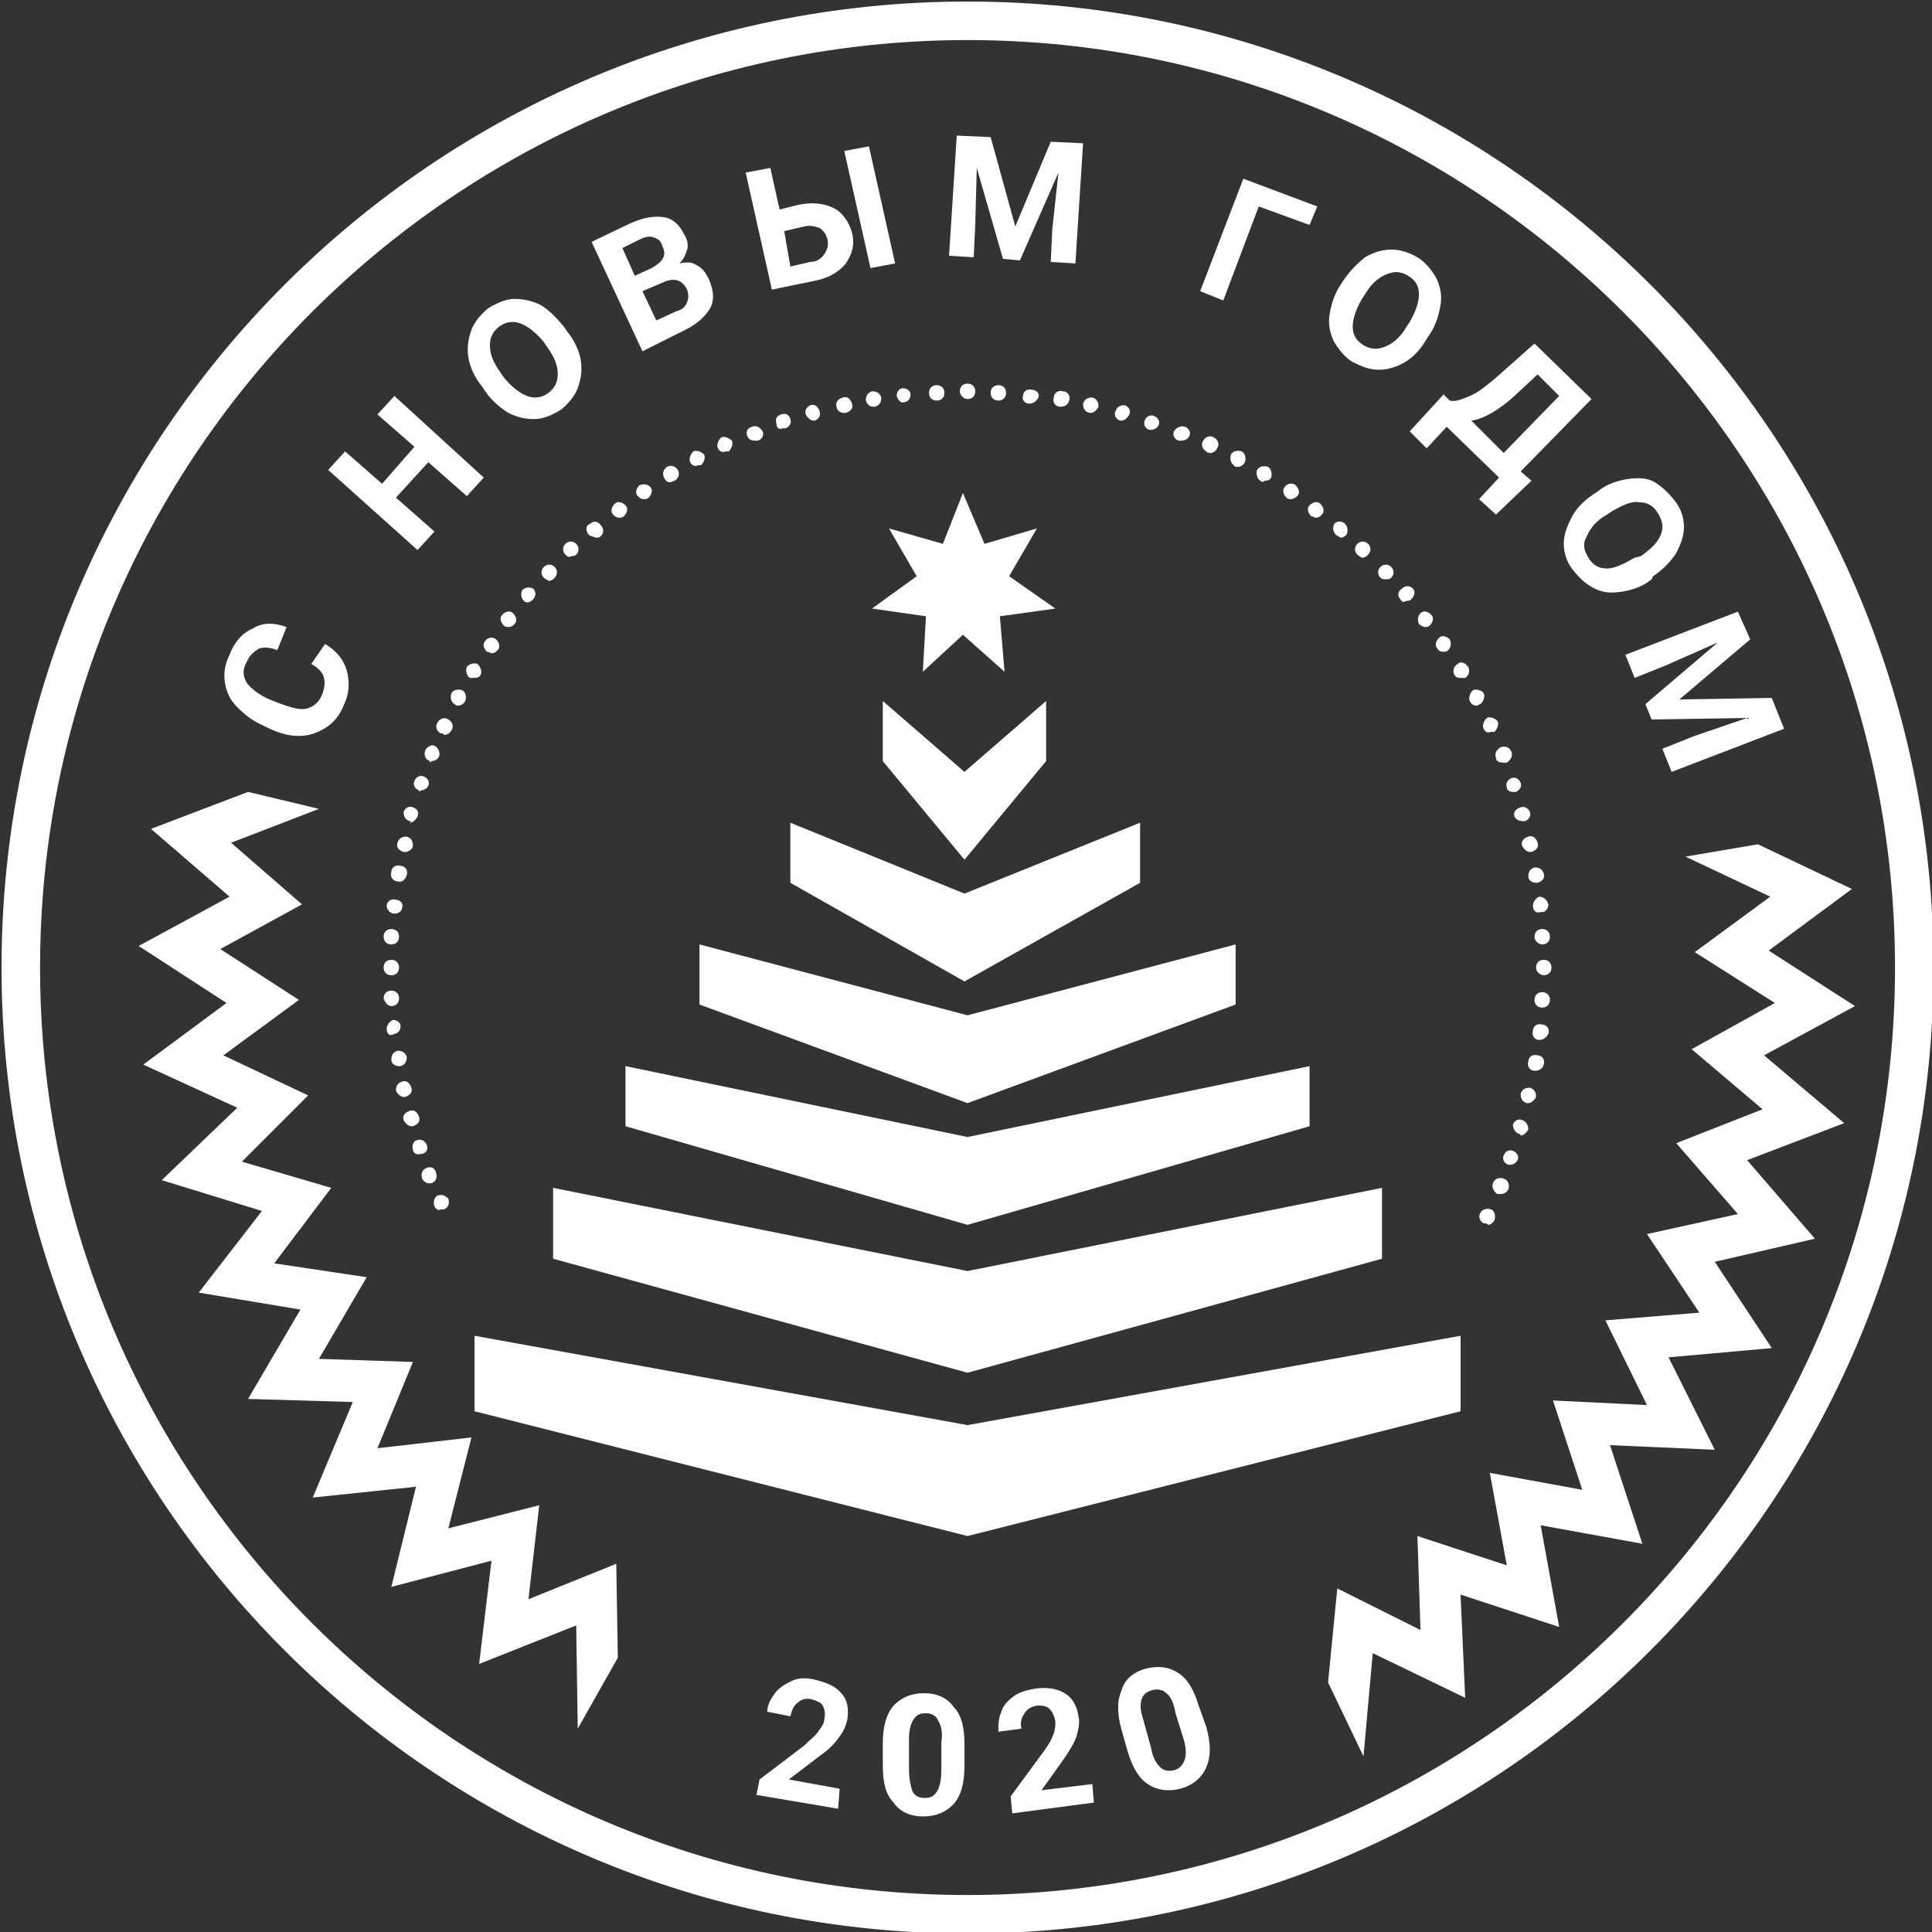
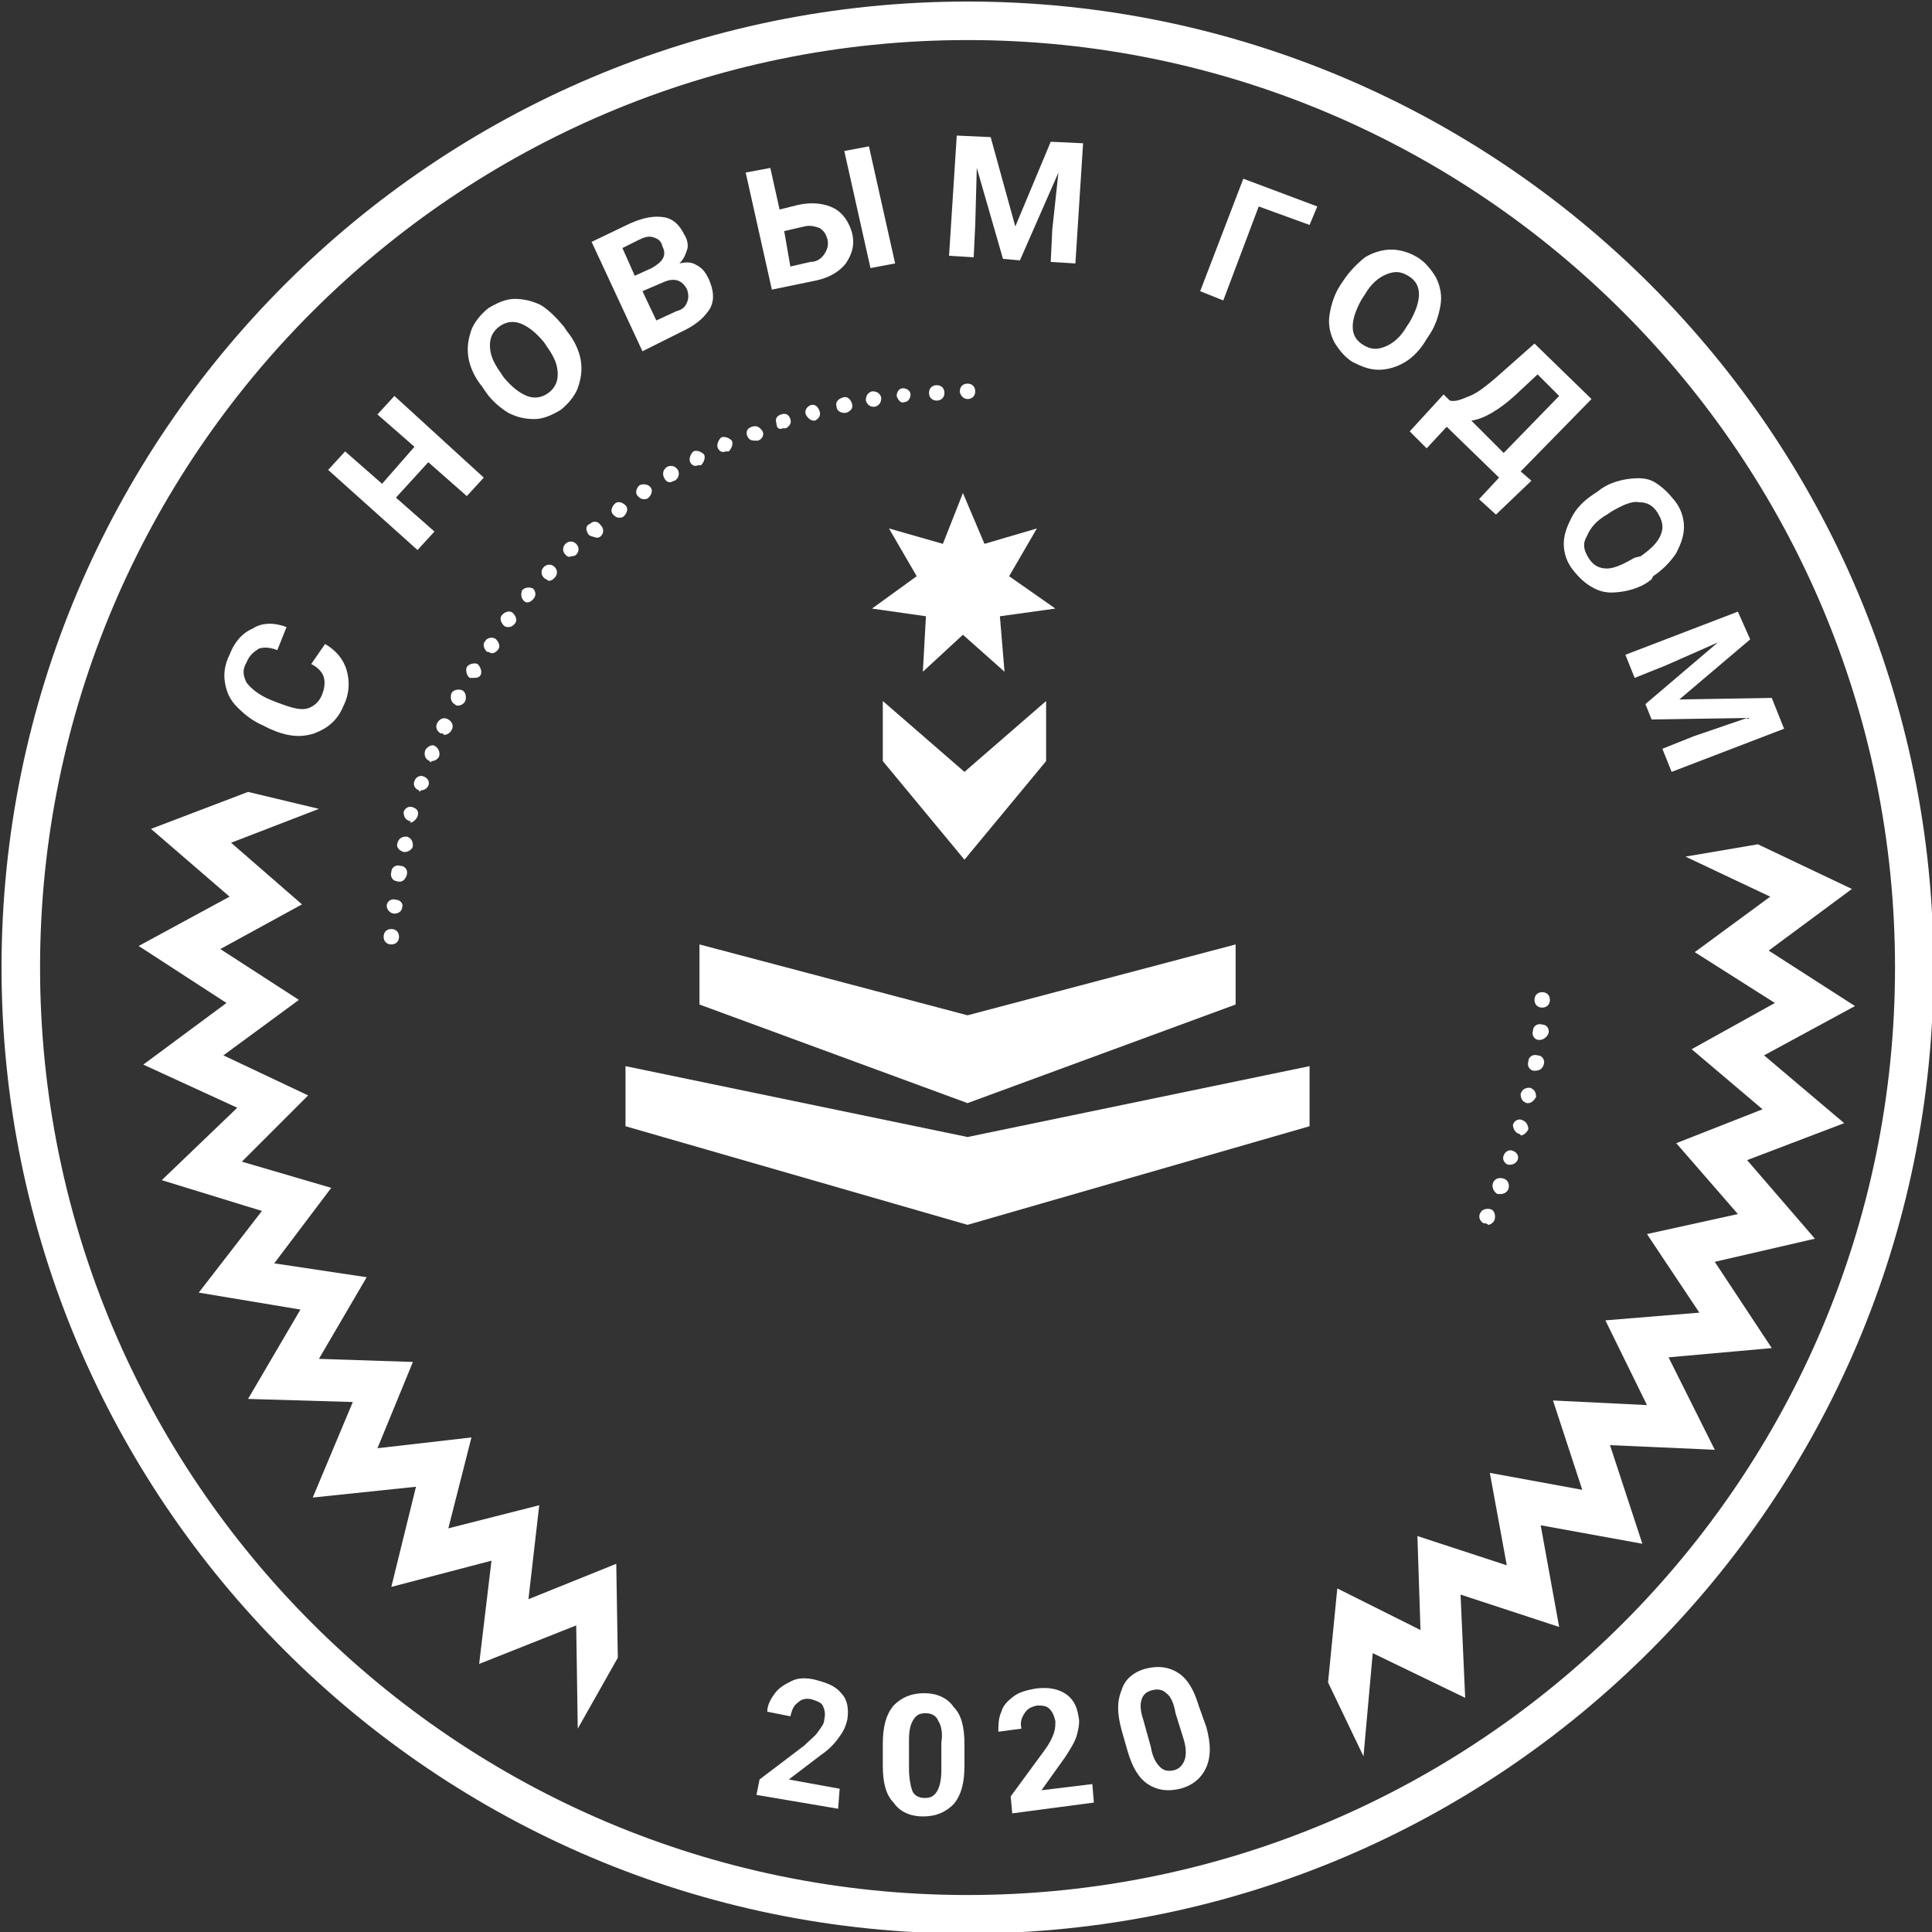
<svg xmlns="http://www.w3.org/2000/svg" version="1.1" id="Layer_1" x="0px" y="0px" viewBox="0 0 125.4 125.4" style="enable-background:new 0 0 125.4 125.4;" xml:space="preserve">
  <rect x="0" y="0" width="125.4" height="125.4" fill="#333333" stroke="none" />
  <style type="text/css">
	.st0{fill:#FFFFFF;}
</style>
  <polygon class="st0" points="62.5,32 63.9,35.3 67.3,34.3 65.5,37.4 68.5,39.5 64.9,40 65.2,43.6 62.5,41.2 59.9,43.6 60.1,40   56.6,39.5 59.5,37.4 57.7,34.3 61.2,35.3 " />
  <g>
    <path class="st0" d="M62.8,125.5c-34.6,0-62.7-28.1-62.7-62.7S28.2,0.1,62.8,0.1s62.7,28.1,62.7,62.7S97.4,125.5,62.8,125.5z    M62.8,2.6c-33.2,0-60.2,27-60.2,60.2s27,60.2,60.2,60.2S123,96,123,62.8S96,2.6,62.8,2.6z" />
  </g>
  <polygon class="st0" points="67.9,45.5 62.6,50.1 57.3,45.5 57.3,49.4 62.6,55.8 62.6,55.8 62.6,55.8 62.6,55.8 62.6,55.8   67.9,49.4 " />
-   <polygon class="st0" points="74,53.4 62.6,58 51.3,53.4 51.3,57.3 62.6,63.7 62.6,63.7 62.6,63.7 62.6,63.7 62.6,63.7 74,57.3 " />
  <polygon class="st0" points="80.2,61.3 62.8,65.9 45.4,61.3 45.4,65.2 62.8,71.6 62.8,71.6 62.8,71.6 62.8,71.6 62.8,71.6   80.2,65.2 " />
  <polygon class="st0" points="85,69.2 62.8,73.8 40.6,69.2 40.6,73.1 62.8,79.5 62.8,79.5 62.8,79.5 62.8,79.5 62.8,79.5 85,73.1 " />
-   <polygon class="st0" points="89.7,77.1 62.8,82.5 35.9,77.1 35.9,81.7 62.8,89.1 62.8,89.1 62.8,89.1 62.8,89.1 62.8,89.1   89.7,81.7 " />
-   <polygon class="st0" points="94.8,86.7 62.8,92.5 30.8,86.7 30.8,91.6 62.8,99.7 62.8,99.7 62.8,99.7 62.8,99.7 62.8,99.7   94.8,91.6 " />
  <g>
    <path class="st0" d="M96.3,79.4c-0.2-0.1-0.4-0.4-0.2-0.7l0,0c0.1-0.2,0.4-0.3,0.7-0.2l0,0c0.2,0.1,0.3,0.4,0.2,0.7v0   c-0.1,0.2-0.3,0.3-0.4,0.3l0,0C96.5,79.4,96.4,79.4,96.3,79.4z M97.2,77.5c-0.2-0.1-0.4-0.4-0.3-0.7l0,0c0.1-0.3,0.4-0.4,0.7-0.3   l0,0c0.3,0.1,0.4,0.4,0.3,0.7h0c-0.1,0.2-0.3,0.3-0.5,0.3l0,0C97.3,77.5,97.2,77.5,97.2,77.5z M97.9,75.6c-0.3-0.1-0.4-0.4-0.3-0.6   l0,0c0.1-0.3,0.4-0.4,0.6-0.3l0,0c0.3,0.1,0.4,0.4,0.3,0.6l0,0c-0.1,0.2-0.3,0.3-0.5,0.3l0,0C98.1,75.6,98,75.6,97.9,75.6z    M98.6,73.6c-0.3-0.1-0.4-0.4-0.4-0.6l0,0l0,0l0,0c0.1-0.3,0.4-0.4,0.6-0.3l0,0c0.3,0.1,0.4,0.4,0.4,0.6v0   c-0.1,0.2-0.3,0.4-0.5,0.4l0,0C98.7,73.6,98.6,73.6,98.6,73.6z M99.1,71.6c-0.3-0.1-0.4-0.3-0.4-0.6l0,0l0,0l0,0   c0.1-0.3,0.3-0.4,0.6-0.4l0,0c0.3,0.1,0.4,0.3,0.4,0.6l0,0c-0.1,0.2-0.3,0.4-0.5,0.4l0,0C99.2,71.6,99.2,71.6,99.1,71.6z    M99.6,69.5c-0.3,0-0.5-0.3-0.4-0.6l0,0l0,0l0,0c0-0.3,0.3-0.5,0.6-0.4l0,0c0.3,0,0.5,0.3,0.4,0.6l0,0   C100.1,69.4,99.9,69.5,99.6,69.5L99.6,69.5C99.6,69.5,99.6,69.5,99.6,69.5z M99.9,67.5c-0.3,0-0.5-0.3-0.4-0.6l0,0   c0-0.3,0.3-0.5,0.6-0.4l0,0c0.3,0,0.5,0.3,0.4,0.6v0C100.4,67.3,100.2,67.5,99.9,67.5L99.9,67.5C99.9,67.5,99.9,67.5,99.9,67.5z    M100.1,65.4c-0.3,0-0.5-0.2-0.5-0.5l0,0c0-0.3,0.2-0.5,0.5-0.5l0,0c0.3,0,0.5,0.2,0.5,0.5l0,0C100.6,65.2,100.4,65.4,100.1,65.4   L100.1,65.4C100.1,65.4,100.1,65.4,100.1,65.4z" />
-     <path class="st0" d="M99.6,60.8c0-0.3,0.2-0.5,0.5-0.5l0,0c0.3,0,0.5,0.2,0.5,0.5l0,0c0,0.3-0.2,0.5-0.5,0.5l0,0c0,0,0,0,0,0l0,0   C99.9,61.3,99.6,61.1,99.6,60.8z M99.7,62.8c0-0.3,0.2-0.5,0.5-0.5l0,0c0.3,0,0.5,0.2,0.5,0.5l0,0c0,0.3-0.2,0.5-0.5,0.5l0,0   c0,0,0,0,0,0l0,0C100,63.3,99.7,63.1,99.7,62.8z M99.5,58.8c0-0.3,0.2-0.5,0.4-0.6l0,0c0.3,0,0.5,0.2,0.6,0.5l0,0   c0,0.3-0.2,0.5-0.4,0.5l0,0c0,0,0,0-0.1,0l0,0C99.7,59.3,99.5,59.1,99.5,58.8z M99.2,56.9C99.2,56.9,99.2,56.9,99.2,56.9L99.2,56.9   c0-0.3,0.1-0.5,0.4-0.6l0,0c0.3,0,0.5,0.1,0.6,0.4l0,0c0.1,0.3-0.1,0.5-0.4,0.6l0,0c0,0-0.1,0-0.1,0l0,0   C99.4,57.3,99.2,57.1,99.2,56.9z M98.8,54.9c-0.1-0.3,0.1-0.5,0.4-0.6l0,0c0.3-0.1,0.5,0.1,0.6,0.4l0,0c0.1,0.3-0.1,0.5-0.4,0.6   l0,0c0,0-0.1,0-0.1,0l0,0C99.1,55.3,98.9,55.1,98.8,54.9z M98.3,53c-0.1-0.3,0.1-0.5,0.4-0.6l0,0c0.3-0.1,0.5,0.1,0.6,0.3l0,0   c0.1,0.3-0.1,0.5-0.3,0.6l0,0c-0.1,0-0.1,0-0.1,0l0,0C98.6,53.3,98.4,53.2,98.3,53z M97.8,51.1c-0.1-0.3,0.1-0.5,0.3-0.6l0,0   c0.3-0.1,0.5,0.1,0.6,0.3l0,0c0.1,0.3-0.1,0.5-0.3,0.6l0,0c-0.1,0-0.1,0-0.2,0l0,0C98,51.4,97.8,51.3,97.8,51.1z M97.1,49.2   c-0.1-0.3,0-0.5,0.3-0.7l0,0c0.3-0.1,0.6,0,0.7,0.3l0,0c0.1,0.2,0,0.5-0.3,0.7l0,0c-0.1,0-0.1,0-0.2,0l0,0   C97.3,49.5,97.1,49.4,97.1,49.2z M96.3,47.3L96.3,47.3L96.3,47.3c-0.1-0.2,0-0.5,0.2-0.7l0,0c0.2-0.1,0.5,0,0.7,0.2l0,0   c0.1,0.2,0,0.5-0.2,0.7l0,0c-0.1,0-0.1,0-0.2,0l0,0C96.5,47.6,96.4,47.5,96.3,47.3z M95.4,45.5c-0.1-0.2,0-0.5,0.2-0.7l0,0   c0.2-0.1,0.6,0,0.7,0.2l0,0c0.1,0.2,0,0.5-0.2,0.7l0,0c-0.1,0-0.2,0.1-0.2,0.1l0,0C95.6,45.8,95.5,45.7,95.4,45.5z M94.4,43.8   c-0.1-0.2-0.1-0.5,0.2-0.7l0,0c0.2-0.2,0.5-0.1,0.7,0.2h0c0.1,0.2,0.1,0.5-0.2,0.7l0,0C95,44,94.9,44,94.8,44l0,0   C94.7,44,94.5,44,94.4,43.8z M93.3,42.1c-0.2-0.2-0.1-0.5,0.1-0.7l0,0c0.2-0.2,0.5-0.1,0.7,0.1l0,0c0.1,0.2,0.1,0.5-0.1,0.7l0,0   c-0.1,0.1-0.2,0.1-0.3,0.1l0,0C93.6,42.3,93.4,42.3,93.3,42.1z M92.1,40.5C92,40.3,92,40,92.2,39.8l0,0c0.2-0.2,0.5-0.1,0.7,0.1   l0,0c0.2,0.2,0.1,0.5-0.1,0.7l0,0c-0.1,0.1-0.2,0.1-0.3,0.1l0,0C92.4,40.7,92.2,40.6,92.1,40.5z M90.9,38.9   c-0.2-0.2-0.2-0.5,0.1-0.7l0,0c0.2-0.2,0.5-0.2,0.7,0l0,0c0.2,0.2,0.1,0.5-0.1,0.7l0,0c-0.1,0.1-0.2,0.1-0.3,0.1l0,0   C91.1,39.1,91,39.1,90.9,38.9z M89.6,37.5C89.6,37.5,89.6,37.5,89.6,37.5L89.6,37.5c-0.2-0.2-0.2-0.5,0-0.7l0,0   c0.2-0.2,0.5-0.2,0.7,0l0,0c0.2,0.2,0.2,0.5,0,0.7l0,0c-0.1,0.1-0.2,0.1-0.3,0.1l0,0C89.8,37.6,89.7,37.6,89.6,37.5z M88.1,36   L88.1,36L88.1,36c-0.2-0.2-0.2-0.5,0-0.7l0,0c0.2-0.2,0.5-0.2,0.7,0l0,0c0.2,0.2,0.2,0.5,0,0.7l0,0c-0.1,0.1-0.2,0.2-0.4,0.2l0,0   C88.4,36.2,88.2,36.1,88.1,36z M86.7,34.7L86.7,34.7L86.7,34.7c-0.2-0.2-0.2-0.5-0.1-0.7l0,0c0.2-0.2,0.5-0.2,0.7,0v0   c0.2,0.2,0.2,0.5,0.1,0.7l0,0c-0.1,0.1-0.2,0.2-0.4,0.2l0,0C86.9,34.8,86.8,34.8,86.7,34.7z M85.1,33.5c-0.2-0.2-0.3-0.5-0.1-0.7   l0,0c0.2-0.2,0.5-0.3,0.7-0.1l0,0c0.2,0.2,0.3,0.5,0.1,0.7l0,0c-0.1,0.1-0.2,0.2-0.4,0.2l0,0C85.3,33.6,85.2,33.5,85.1,33.5z    M83.5,32.3L83.5,32.3L83.5,32.3c-0.2-0.2-0.3-0.5-0.1-0.7l0,0c0.1-0.2,0.5-0.3,0.7-0.1l0,0c0.2,0.2,0.3,0.5,0.1,0.7l0,0   c-0.1,0.1-0.3,0.2-0.4,0.2l0,0C83.7,32.4,83.6,32.4,83.5,32.3z M81.8,31.2c-0.2-0.1-0.3-0.5-0.2-0.7l0,0c0.1-0.2,0.4-0.3,0.7-0.2   l0,0c0.2,0.1,0.3,0.5,0.2,0.7l0,0c-0.1,0.2-0.3,0.2-0.4,0.2l0,0C82,31.3,81.9,31.3,81.8,31.2z M80.1,30.2L80.1,30.2L80.1,30.2   c-0.2-0.1-0.3-0.4-0.2-0.7l0,0c0.1-0.2,0.4-0.3,0.7-0.2h0c0.2,0.1,0.3,0.4,0.2,0.7l0,0c-0.1,0.2-0.3,0.3-0.4,0.3l0,0   C80.2,30.3,80.1,30.3,80.1,30.2z M78.3,29.3c-0.2-0.1-0.4-0.4-0.2-0.7l0,0c0.1-0.2,0.4-0.4,0.7-0.2l0,0c0.2,0.1,0.4,0.4,0.2,0.7   l0,0c-0.1,0.2-0.3,0.3-0.4,0.3l0,0C78.4,29.4,78.4,29.4,78.3,29.3z M76.5,28.6L76.5,28.6L76.5,28.6c-0.3-0.1-0.4-0.4-0.3-0.6l0,0   c0.1-0.2,0.4-0.4,0.7-0.3l0,0c0.3,0.1,0.4,0.4,0.3,0.6l0,0c-0.1,0.2-0.3,0.3-0.5,0.3l0,0C76.6,28.6,76.5,28.6,76.5,28.6z    M74.6,27.9c-0.3-0.1-0.4-0.4-0.3-0.6l0,0c0.1-0.3,0.4-0.4,0.6-0.3l0,0c0.3,0.1,0.4,0.4,0.3,0.6l0,0c-0.1,0.2-0.3,0.3-0.5,0.3l0,0   C74.7,27.9,74.6,27.9,74.6,27.9z M72.7,27.3c-0.3-0.1-0.4-0.4-0.3-0.6l0,0c0.1-0.3,0.3-0.4,0.6-0.4l0,0c0.3,0.1,0.4,0.4,0.3,0.6   l0,0c-0.1,0.2-0.3,0.4-0.5,0.4l0,0C72.8,27.3,72.7,27.3,72.7,27.3z M70.7,26.8c-0.3-0.1-0.4-0.3-0.4-0.6l0,0   c0.1-0.3,0.3-0.4,0.6-0.4l0,0c0.3,0.1,0.4,0.3,0.4,0.6l0,0c-0.1,0.2-0.3,0.4-0.5,0.4l0,0C70.8,26.8,70.8,26.8,70.7,26.8z    M68.8,26.4c-0.3,0-0.5-0.3-0.4-0.6l0,0c0-0.3,0.3-0.5,0.6-0.4l0,0c0.3,0,0.5,0.3,0.4,0.6l0,0C69.3,26.3,69.1,26.4,68.8,26.4   L68.8,26.4C68.8,26.4,68.8,26.4,68.8,26.4z M66.8,26.2c-0.3,0-0.5-0.3-0.4-0.5l0,0c0-0.3,0.3-0.5,0.6-0.4l0,0   c0.3,0,0.5,0.3,0.4,0.5l0,0C67.3,26,67.1,26.2,66.8,26.2L66.8,26.2C66.8,26.2,66.8,26.2,66.8,26.2z M64.8,26L64.8,26L64.8,26   c-0.3,0-0.5-0.2-0.5-0.5l0,0c0-0.3,0.2-0.5,0.5-0.5h0c0.3,0,0.5,0.2,0.5,0.5l0,0C65.3,25.8,65.1,26,64.8,26L64.8,26   C64.8,26,64.8,26,64.8,26z" />
    <path class="st0" d="M25.4,61.3c-0.3,0-0.5-0.2-0.5-0.5l0,0c0-0.3,0.2-0.5,0.5-0.5l0,0c0.3,0,0.5,0.2,0.5,0.5l0,0   C25.9,61.1,25.7,61.3,25.4,61.3L25.4,61.3C25.4,61.3,25.4,61.3,25.4,61.3z M25.6,59.3c-0.3,0-0.5-0.3-0.5-0.5l0,0   c0-0.3,0.3-0.5,0.6-0.4l0,0c0.3,0,0.5,0.3,0.4,0.5l0,0C26.1,59.1,25.9,59.3,25.6,59.3L25.6,59.3C25.6,59.3,25.6,59.3,25.6,59.3z    M25.8,57.2c-0.3,0-0.5-0.3-0.4-0.6l0,0c0-0.3,0.3-0.5,0.6-0.4l0,0c0.3,0,0.5,0.3,0.4,0.6l0,0l0,0l0,0   C26.3,57.1,26.1,57.3,25.8,57.2L25.8,57.2C25.9,57.3,25.8,57.3,25.8,57.2z M26.2,55.3c-0.3-0.1-0.5-0.3-0.4-0.6l0,0   c0.1-0.3,0.3-0.4,0.6-0.4l0,0c0.3,0.1,0.4,0.3,0.4,0.6l0,0c0,0.2-0.3,0.4-0.5,0.4l0,0C26.2,55.3,26.2,55.3,26.2,55.3z M26.6,53.3   c-0.3-0.1-0.4-0.3-0.4-0.6l0,0c0.1-0.3,0.4-0.4,0.6-0.3l0,0c0.3,0.1,0.4,0.3,0.3,0.6l0,0c-0.1,0.2-0.3,0.4-0.5,0.4l0,0   C26.7,53.3,26.7,53.3,26.6,53.3z M27.2,51.3c-0.3-0.1-0.4-0.4-0.3-0.6l0,0c0.1-0.3,0.4-0.4,0.6-0.3l0,0c0.3,0.1,0.4,0.4,0.3,0.6   l0,0c-0.1,0.2-0.3,0.3-0.5,0.3l0,0C27.3,51.4,27.2,51.4,27.2,51.3z M27.9,49.4c-0.3-0.1-0.4-0.4-0.3-0.7l0,0   c0.1-0.2,0.4-0.4,0.6-0.3l0,0c0.2,0.1,0.4,0.4,0.3,0.7l0,0c-0.1,0.2-0.3,0.3-0.5,0.3l0,0C28,49.5,27.9,49.5,27.9,49.4z M28.6,47.6   c-0.2-0.1-0.4-0.4-0.2-0.7l0,0c0.1-0.2,0.4-0.4,0.7-0.2l0,0c0.2,0.1,0.4,0.4,0.2,0.7l0,0c-0.1,0.2-0.3,0.3-0.5,0.3l0,0   C28.8,47.6,28.7,47.6,28.6,47.6z M29.5,45.7c-0.2-0.1-0.3-0.4-0.2-0.7l0,0c0.1-0.2,0.4-0.3,0.7-0.2l0,0c0.2,0.1,0.3,0.4,0.2,0.7   l0,0l0,0l0,0c-0.1,0.2-0.3,0.3-0.5,0.3l0,0C29.7,45.8,29.6,45.8,29.5,45.7z M30.5,44c-0.2-0.1-0.3-0.5-0.2-0.7l0,0   c0.1-0.2,0.5-0.3,0.7-0.2l0,0c0.2,0.2,0.3,0.5,0.2,0.7l0,0C31.1,44,30.9,44,30.7,44l0,0C30.7,44,30.6,44,30.5,44z M31.6,42.3   c-0.2-0.2-0.3-0.5-0.1-0.7l0,0c0.1-0.2,0.5-0.3,0.7-0.1l0,0c0.2,0.2,0.3,0.5,0.1,0.7l0,0c-0.1,0.1-0.2,0.2-0.4,0.2l0,0   C31.7,42.3,31.6,42.3,31.6,42.3z M32.7,40.6c-0.2-0.2-0.3-0.5-0.1-0.7l0,0c0.2-0.2,0.5-0.3,0.7-0.1l0,0c0.2,0.2,0.3,0.5,0.1,0.7   l0,0l0,0l0,0c-0.1,0.1-0.2,0.2-0.4,0.2l0,0C32.9,40.7,32.8,40.7,32.7,40.6z M34,39c-0.2-0.2-0.2-0.5-0.1-0.7l0,0   c0.2-0.2,0.5-0.2,0.7-0.1l0,0c0.2,0.2,0.2,0.5,0,0.7l0,0c-0.1,0.1-0.2,0.2-0.4,0.2l0,0C34.2,39.1,34.1,39.1,34,39z M35.3,37.5   c-0.2-0.2-0.2-0.5,0-0.7l0,0c0.2-0.2,0.5-0.2,0.7,0l0,0c0.2,0.2,0.2,0.5,0,0.7l0,0l0,0l0,0c-0.1,0.1-0.2,0.2-0.4,0.2l0,0   C35.5,37.6,35.4,37.6,35.3,37.5z M36.7,36c-0.2-0.2-0.2-0.5,0-0.7l0,0c0.2-0.2,0.5-0.2,0.7,0l0,0c0.2,0.2,0.2,0.5,0,0.7l0,0l0,0   l0,0c-0.1,0.1-0.2,0.1-0.3,0.1l0,0C36.9,36.2,36.8,36.1,36.7,36z M38.2,34.7C38,34.4,38,34.1,38.3,34l0,0c0.2-0.2,0.5-0.2,0.7,0.1   l0,0c0.2,0.2,0.2,0.5,0,0.7l0,0c-0.1,0.1-0.2,0.1-0.3,0.1l0,0C38.4,34.8,38.3,34.8,38.2,34.7z M39.8,33.4c-0.2-0.2-0.1-0.5,0.1-0.7   l0,0c0.2-0.2,0.5-0.1,0.7,0.1l0,0c0.2,0.2,0.1,0.5-0.1,0.7l0,0c-0.1,0.1-0.2,0.1-0.3,0.1l0,0C40,33.6,39.9,33.5,39.8,33.4z    M41.4,32.2c-0.2-0.2-0.1-0.5,0.1-0.7l0,0c0.2-0.1,0.5-0.1,0.7,0.1l0,0c0.2,0.2,0.1,0.5-0.1,0.7l0,0c-0.1,0.1-0.2,0.1-0.3,0.1l0,0   C41.6,32.4,41.5,32.3,41.4,32.2z M43.1,31c-0.1-0.2-0.1-0.5,0.2-0.7l0,0c0.2-0.1,0.5-0.1,0.7,0.2l0,0c0.1,0.2,0.1,0.5-0.2,0.7l0,0   c-0.1,0-0.2,0.1-0.3,0.1l0,0C43.3,31.3,43.2,31.2,43.1,31z M44.8,30c-0.1-0.2,0-0.5,0.2-0.7l0,0c0.2-0.1,0.5,0,0.7,0.2l0,0   c0.1,0.2,0,0.5-0.2,0.7l0,0c-0.1,0-0.2,0-0.2,0l0,0C45.1,30.3,44.9,30.2,44.8,30z M46.6,29.1c-0.1-0.2,0-0.5,0.2-0.7l0,0   c0.2-0.1,0.5,0,0.7,0.2l0,0c0.1,0.2,0,0.5-0.2,0.7l0,0l0,0l0,0c-0.1,0-0.1,0-0.2,0l0,0C46.9,29.4,46.7,29.3,46.6,29.1z M48.5,28.3   c-0.1-0.3,0-0.5,0.3-0.6l0,0c0.3-0.1,0.5,0,0.7,0.3l0,0c0.1,0.2,0,0.5-0.3,0.6l0,0c-0.1,0-0.1,0-0.2,0l0,0   C48.7,28.6,48.6,28.5,48.5,28.3z M50.4,27.5c-0.1-0.3,0-0.5,0.3-0.6l0,0c0.3-0.1,0.5,0,0.6,0.3l0,0c0.1,0.3-0.1,0.5-0.3,0.6l0,0   c0,0-0.1,0-0.2,0l0,0C50.6,27.9,50.4,27.8,50.4,27.5z M52.3,26.9c-0.1-0.3,0.1-0.5,0.3-0.6l0,0c0.3-0.1,0.5,0.1,0.6,0.4l0,0   c0.1,0.3-0.1,0.5-0.3,0.6l0,0l0,0l0,0c0,0-0.1,0-0.1,0l0,0C52.6,27.3,52.4,27.1,52.3,26.9z M54.3,26.4c-0.1-0.3,0.1-0.5,0.4-0.6h0   c0.3-0.1,0.5,0.1,0.6,0.4l0,0c0.1,0.3-0.1,0.5-0.4,0.6l0,0c0,0-0.1,0-0.1,0l0,0C54.5,26.8,54.3,26.6,54.3,26.4z M56.2,26   c0-0.3,0.1-0.5,0.4-0.6l0,0c0.3,0,0.5,0.1,0.6,0.4l0,0c0,0.3-0.1,0.5-0.4,0.6l0,0c0,0,0,0-0.1,0l0,0C56.5,26.4,56.3,26.3,56.2,26z    M58.2,25.7c0-0.3,0.2-0.5,0.4-0.5l0,0c0.3,0,0.5,0.2,0.5,0.4l0,0c0,0.3-0.2,0.5-0.4,0.5l0,0c0,0,0,0,0,0l0,0   C58.5,26.2,58.3,26,58.2,25.7z M60.3,25.5c0-0.3,0.2-0.5,0.5-0.5l0,0c0.3,0,0.5,0.2,0.5,0.5l0,0c0,0.3-0.2,0.5-0.5,0.5l0,0   c0,0,0,0,0,0l0,0C60.5,26,60.3,25.8,60.3,25.5z M62.3,25.4c0-0.3,0.2-0.5,0.5-0.5l0,0c0.3,0,0.5,0.2,0.5,0.5l0,0   c0,0.3-0.2,0.5-0.5,0.5l0,0c0,0,0,0,0,0l0,0C62.5,25.9,62.3,25.6,62.3,25.4z" />
-     <path class="st0" d="M28.2,78.3c-0.1-0.3,0-0.6,0.2-0.7l0,0c0.3-0.1,0.5,0,0.7,0.2l0,0c0.1,0.3,0,0.6-0.3,0.7l0,0   c-0.1,0-0.1,0-0.2,0l0,0C28.5,78.6,28.3,78.5,28.2,78.3z M27.4,76.5c-0.1-0.3,0-0.6,0.3-0.7l0,0c0.3-0.1,0.5,0,0.6,0.3l0,0   c0.1,0.3,0,0.6-0.3,0.7l0,0c-0.1,0-0.1,0-0.2,0l0,0C27.7,76.8,27.5,76.7,27.4,76.5z M26.8,74.6c-0.1-0.3,0.1-0.6,0.3-0.6l0,0   c0.3-0.1,0.5,0.1,0.6,0.3l0,0c0.1,0.3,0,0.5-0.3,0.6l0,0c0,0-0.1,0-0.1,0l0,0C27,75,26.8,74.8,26.8,74.6z M26.2,72.7L26.2,72.7   c-0.1-0.3,0.1-0.5,0.4-0.6l0,0c0.3-0.1,0.5,0.1,0.6,0.4l0,0c0.1,0.3-0.1,0.5-0.4,0.6l0,0c0,0-0.1,0-0.1,0l0,0   C26.5,73.1,26.3,72.9,26.2,72.7z M25.7,70.8c0-0.3,0.1-0.5,0.4-0.6l0,0c0.3-0.1,0.5,0.1,0.6,0.4l0,0c0.1,0.3-0.1,0.5-0.4,0.6l0,0   c0,0-0.1,0-0.1,0l0,0C26,71.2,25.8,71,25.7,70.8z M25.4,68.8c0-0.3,0.1-0.5,0.4-0.6l0,0c0.3,0,0.5,0.1,0.6,0.4l0,0   c0,0.3-0.1,0.5-0.4,0.6l0,0c0,0,0,0-0.1,0l0,0C25.6,69.2,25.4,69,25.4,68.8z M25.1,66.8c0-0.3,0.2-0.5,0.4-0.6l0,0   c0.3,0,0.5,0.2,0.5,0.4l0,0l0,0l0,0c0,0.3-0.2,0.5-0.4,0.5l0,0c0,0,0,0,0,0l0,0C25.3,67.3,25.1,67.1,25.1,66.8z M24.9,64.8   L24.9,64.8c0-0.3,0.2-0.5,0.5-0.5l0,0c0.3,0,0.5,0.2,0.5,0.5l0,0l0,0l0,0c0,0.3-0.2,0.5-0.5,0.5l0,0c0,0,0,0,0,0l0,0   C25.2,65.3,25,65.1,24.9,64.8z M24.9,62.8L24.9,62.8c0-0.3,0.2-0.5,0.5-0.5l0,0c0.3,0,0.5,0.2,0.5,0.5l0,0l0,0l0,0   c0,0.3-0.2,0.5-0.5,0.5l0,0c0,0,0,0,0,0l0,0C25.1,63.3,24.9,63.1,24.9,62.8z" />
  </g>
  <polygon class="st0" points="9.8,53.8 14.9,58.2 9,61.4 14.7,65.1 9.3,69.1 15.4,71.9 10.5,76.6 17,78.6 12.9,83.9 19.5,85   16.1,90.8 22.9,91 20.3,97.2 27,96.5 25.4,103 31.9,101.3 31.1,108 37.4,105.5 37.5,112.2 40.1,107.6 40,101.5 34.3,103.8 35,97.7   29.1,99.2 30.6,93.3 24.5,94 26.8,88.4 20.7,88.2 23.8,82.9 17.8,82 21.5,77.1 15.7,75.4 20,71.1 14.5,68.5 19.4,64.9 14.3,61.6   19.6,58.7 15,54.7 20.7,52.5 16.1,51.4 " />
  <polygon class="st0" points="120.2,57.7 114.8,61.7 120.4,65.3 114.5,68.5 119.7,72.9 113.4,75.3 117.8,80.4 111.3,81.9 115,87.5   108.3,88.1 111.3,94.1 104.5,93.8 106.6,100.2 100,99 101.2,105.6 94.8,103.5 95.1,110.2 89.1,107.3 88.5,114 86.2,109.2   86.8,103.1 92.2,105.8 92,99.7 97.8,101.6 96.7,95.6 102.7,96.7 100.8,90.9 106.9,91.2 104.2,85.7 110.3,85.2 106.9,80.1   112.8,78.8 108.8,74.2 114.4,72 109.8,68.1 115.2,65.1 110,61.8 114.9,58.2 109.4,55.6 114.1,54.8 " />
  <g>
    <path class="st0" d="M61.1,114.9c0,0.6-0.1,1.1-0.3,1.4c-0.2,0.3-0.4,0.4-0.8,0.4c-0.4,0-0.7-0.2-0.8-0.5s-0.2-0.8-0.2-1.4l0-1.9   c0-0.6,0.1-1,0.3-1.3c0.2-0.3,0.4-0.4,0.8-0.4c0.4,0,0.7,0.2,0.8,0.5c0.2,0.3,0.3,0.8,0.2,1.4L61.1,114.9z M62.6,113.2   c0-1.1-0.2-1.9-0.7-2.4c-0.4-0.6-1.1-0.9-1.9-0.9c-0.9,0-1.5,0.3-2,0.8c-0.5,0.6-0.7,1.4-0.7,2.5l0,1.4c0,1.1,0.2,1.9,0.7,2.4   c0.4,0.6,1.1,0.9,1.9,0.9c0.9,0,1.5-0.3,2-0.8c0.5-0.6,0.7-1.4,0.7-2.5L62.6,113.2z M54.5,116.1l-3.3-0.6l2.1-1.6   c0.6-0.4,1-0.9,1.2-1.2c0.3-0.4,0.4-0.7,0.5-1.1c0.1-0.7,0-1.3-0.4-1.7c-0.4-0.5-1-0.7-1.8-0.9c-0.5-0.1-1-0.1-1.4,0.1   s-0.8,0.4-1.1,0.8c-0.3,0.4-0.5,0.8-0.5,1.2l1.5,0.3c0.1-0.4,0.2-0.7,0.5-0.9c0.2-0.2,0.5-0.3,0.9-0.2c0.3,0.1,0.6,0.2,0.7,0.4   c0.1,0.2,0.2,0.5,0.1,0.9c0,0.3-0.2,0.5-0.4,0.8c-0.2,0.3-0.5,0.5-0.9,0.9l-2.9,2.2l-0.2,1l5.3,0.9L54.5,116.1z M76.8,112.8   c0.2,0.6,0.2,1.1,0.1,1.4c-0.1,0.3-0.3,0.6-0.7,0.7c-0.4,0.1-0.7,0-0.9-0.2c-0.3-0.3-0.5-0.7-0.6-1.3l-0.5-1.8   c-0.2-0.6-0.2-1-0.1-1.3c0.1-0.3,0.3-0.5,0.7-0.6c0.4-0.1,0.7,0,0.9,0.2c0.3,0.2,0.5,0.7,0.6,1.3L76.8,112.8z M77.8,110.7   c-0.3-1-0.7-1.7-1.3-2.1c-0.6-0.4-1.3-0.5-2.1-0.3c-0.8,0.2-1.4,0.7-1.6,1.4c-0.3,0.7-0.3,1.5,0,2.6l0.4,1.4c0.3,1,0.7,1.7,1.3,2.1   c0.6,0.4,1.3,0.5,2.1,0.3c0.8-0.2,1.4-0.7,1.7-1.4c0.3-0.7,0.3-1.5,0-2.6L77.8,110.7z M70.9,115.8l-3.3,0.4l1.5-2.1   c0.4-0.6,0.7-1.1,0.8-1.5c0.1-0.4,0.2-0.8,0.1-1.2c-0.1-0.7-0.4-1.2-0.9-1.5c-0.5-0.3-1.1-0.4-1.9-0.3c-0.5,0.1-1,0.2-1.4,0.5   c-0.4,0.3-0.7,0.6-0.8,1c-0.2,0.4-0.2,0.9-0.2,1.3l1.5-0.2c-0.1-0.4,0-0.7,0.2-1c0.2-0.3,0.4-0.4,0.8-0.5c0.3,0,0.6,0,0.8,0.2   c0.2,0.2,0.3,0.4,0.4,0.8c0,0.3,0,0.5-0.1,0.8c-0.1,0.3-0.3,0.7-0.6,1.1l-2.2,3l0.1,1.1l5.3-0.7L70.9,115.8z" />
    <path class="st0" d="M112.8,39.7l-7.3,2.8l0.6,1.5l2-0.8l3.4-1.5l-4.7,4l0.4,1l6.2-0.1l-3.5,1.2l-2,0.8l0.6,1.5l7.3-2.8l-0.8-2   l-6,0.1l4.6-3.9L112.8,39.7z M106.1,36.2c-0.7,0.4-1.3,0.7-1.8,0.7s-0.9-0.2-1.2-0.7c-0.3-0.5-0.4-0.9-0.1-1.4   c0.2-0.5,0.6-1,1.3-1.4l0.3-0.2c0.7-0.4,1.3-0.7,1.8-0.6c0.5,0,0.9,0.2,1.2,0.7c0.3,0.5,0.4,0.9,0.2,1.4c-0.2,0.5-0.6,0.9-1.3,1.4   L106.1,36.2z M107.3,37.4c0.6-0.4,1.1-0.9,1.5-1.5c0.3-0.6,0.5-1.1,0.5-1.7c0-0.6-0.2-1.2-0.6-1.7c-0.4-0.5-0.8-0.9-1.3-1.2   s-1.1-0.3-1.8-0.2c-0.6,0.1-1.3,0.3-1.9,0.8l-0.3,0.2c-0.6,0.4-1.1,0.9-1.4,1.5c-0.3,0.6-0.5,1.1-0.5,1.7c0,0.6,0.2,1.2,0.6,1.7   c0.4,0.5,0.8,0.9,1.4,1.2s1.1,0.3,1.8,0.2c0.6-0.1,1.3-0.3,1.9-0.8L107.3,37.4z M98.3,25.7l1.5-1.4l1.4,1.4l-3.6,3.7l-2.1-2.1   C96.3,27.2,97.3,26.6,98.3,25.7 M99.4,31.2l-0.7-0.6l4.6-4.7l-3.7-3.6l-2.6,2.3c-0.6,0.5-1.1,0.9-1.6,1.1c-0.5,0.2-0.9,0.4-1.3,0.3   l-0.4-0.4L91.5,28l1.1,1.1l1.3-1.4l3.4,3.3L96,32.4l1.1,1L99.4,31.2z M91.3,21.2c-0.4,0.7-0.9,1.1-1.4,1.3   c-0.5,0.2-0.9,0.2-1.4-0.1c-0.5-0.3-0.7-0.7-0.7-1.2c0-0.5,0.2-1.1,0.6-1.8l0.2-0.3c0.4-0.7,0.9-1.1,1.4-1.3   c0.5-0.2,0.9-0.2,1.4,0.1c0.5,0.3,0.7,0.7,0.7,1.2s-0.2,1.1-0.6,1.8L91.3,21.2z M92.8,21.7c0.4-0.6,0.6-1.3,0.7-1.9   c0.1-0.6,0-1.2-0.3-1.8c-0.3-0.5-0.7-1-1.2-1.3s-1.1-0.5-1.7-0.5c-0.6,0-1.2,0.2-1.7,0.5c-0.5,0.4-1,0.9-1.4,1.5L87,18.5   c-0.4,0.6-0.6,1.3-0.7,1.9c-0.1,0.6,0,1.2,0.3,1.8c0.3,0.5,0.7,1,1.2,1.3c0.6,0.3,1.1,0.5,1.7,0.5s1.2-0.2,1.7-0.5   c0.5-0.3,1-0.8,1.4-1.5L92.8,21.7z M85.5,13.4l-4.8-1.8l-2.8,7.3l1.5,0.6l2.3-6.1l3.3,1.2L85.5,13.4z M62.1,8.8l-0.5,7.8l1.6,0.1   l0.1-2.1l0.1-3.7l1.7,5.9l1.1,0.1l2.5-5.7l-0.4,3.7L68.2,17l1.6,0.1l0.5-7.8l-2.1-0.1l-2.3,5.5l-1.6-5.8L62.1,8.8z M52.2,14.7   c0.4-0.1,0.7,0,1,0.1c0.3,0.2,0.4,0.4,0.5,0.7c0.1,0.4,0,0.7-0.2,1c-0.2,0.3-0.5,0.5-0.9,0.5l-1.3,0.3L50.9,15L52.2,14.7z    M56.4,9.5l-1.6,0.3l1.7,7.6l1.6-0.3L56.4,9.5z M50,10.9l-1.6,0.3l1.7,7.6l2.9-0.6c0.9-0.2,1.5-0.6,1.9-1.1c0.4-0.6,0.6-1.2,0.4-2   c-0.2-0.7-0.6-1.3-1.2-1.6c-0.6-0.3-1.4-0.4-2.3-0.2l-1.2,0.3L50,10.9z M40.4,16.1l1-0.5c0.4-0.2,0.7-0.3,1-0.2   c0.3,0.1,0.5,0.2,0.6,0.6c0.3,0.6,0,1-0.7,1.4l-1.1,0.5L40.4,16.1z M43.1,18.3c0.7-0.3,1.2-0.1,1.5,0.5c0.1,0.3,0.1,0.6,0,0.8   c-0.1,0.3-0.3,0.5-0.7,0.6l-1.3,0.6l-0.9-1.9L43.1,18.3z M44.5,21.4c0.8-0.4,1.3-0.9,1.6-1.4c0.3-0.6,0.2-1.2-0.1-1.9   c-0.2-0.4-0.4-0.7-0.8-0.9c-0.3-0.2-0.7-0.2-1.1-0.1c0.3-0.3,0.4-0.6,0.5-0.9c0.1-0.3,0-0.7-0.2-1c-0.3-0.6-0.7-1-1.3-1.1   c-0.6-0.1-1.3,0-2.2,0.4l-2.5,1.2l3.3,7.1L44.5,21.4z M35.5,22.5c0.5,0.7,0.7,1.2,0.7,1.8c0,0.5-0.2,0.9-0.6,1.2   c-0.4,0.3-0.9,0.4-1.4,0.2c-0.5-0.2-1-0.6-1.5-1.2l-0.2-0.3c-0.5-0.7-0.7-1.2-0.7-1.8c0-0.5,0.2-0.9,0.6-1.2   c0.4-0.3,0.9-0.4,1.4-0.2c0.5,0.2,1,0.6,1.5,1.2L35.5,22.5z M36.6,21.2c-0.5-0.6-1-1.1-1.5-1.4c-0.6-0.3-1.2-0.4-1.7-0.4   c-0.6,0-1.2,0.3-1.7,0.6c-0.5,0.4-0.9,0.9-1.1,1.4c-0.2,0.6-0.3,1.1-0.2,1.8c0.1,0.6,0.4,1.3,0.9,1.9l0.2,0.3   c0.4,0.6,1,1.1,1.5,1.4c0.6,0.3,1.1,0.4,1.7,0.4c0.6,0,1.2-0.3,1.7-0.6c0.5-0.4,0.9-0.9,1.1-1.4c0.2-0.6,0.3-1.1,0.2-1.8   c-0.1-0.6-0.4-1.3-0.9-1.9L36.6,21.2z M25.6,25.7l-1.1,1.2l2.4,2.1l-2.1,2.4l-2.4-2.1l-1.1,1.2l5.8,5.2l1.1-1.2l-2.5-2.2l2.1-2.3   l2.5,2.2l1.1-1.2L25.6,25.7z M20.2,43.1c0.4,0.2,0.7,0.5,0.8,0.8s0.1,0.7-0.1,1.2c-0.2,0.5-0.6,0.8-1,0.9c-0.5,0.1-1.1-0.1-1.9-0.4   l-0.5-0.2c-0.7-0.3-1.2-0.7-1.5-1.1c-0.2-0.4-0.3-0.8,0-1.3c0.2-0.5,0.5-0.7,0.8-0.9c0.3-0.1,0.7-0.1,1.2,0.1l0.6-1.5   c-0.8-0.3-1.6-0.3-2.2,0.1c-0.7,0.3-1.2,0.9-1.5,1.7c-0.3,0.6-0.4,1.2-0.3,1.8c0.1,0.6,0.3,1.1,0.8,1.6s1,0.9,1.7,1.2l0.4,0.2   c1.1,0.5,2,0.6,2.9,0.3c0.8-0.3,1.5-0.8,1.9-1.8c0.4-0.8,0.4-1.6,0.2-2.3c-0.2-0.7-0.7-1.3-1.4-1.7L20.2,43.1z" />
  </g>
  <script />
</svg>